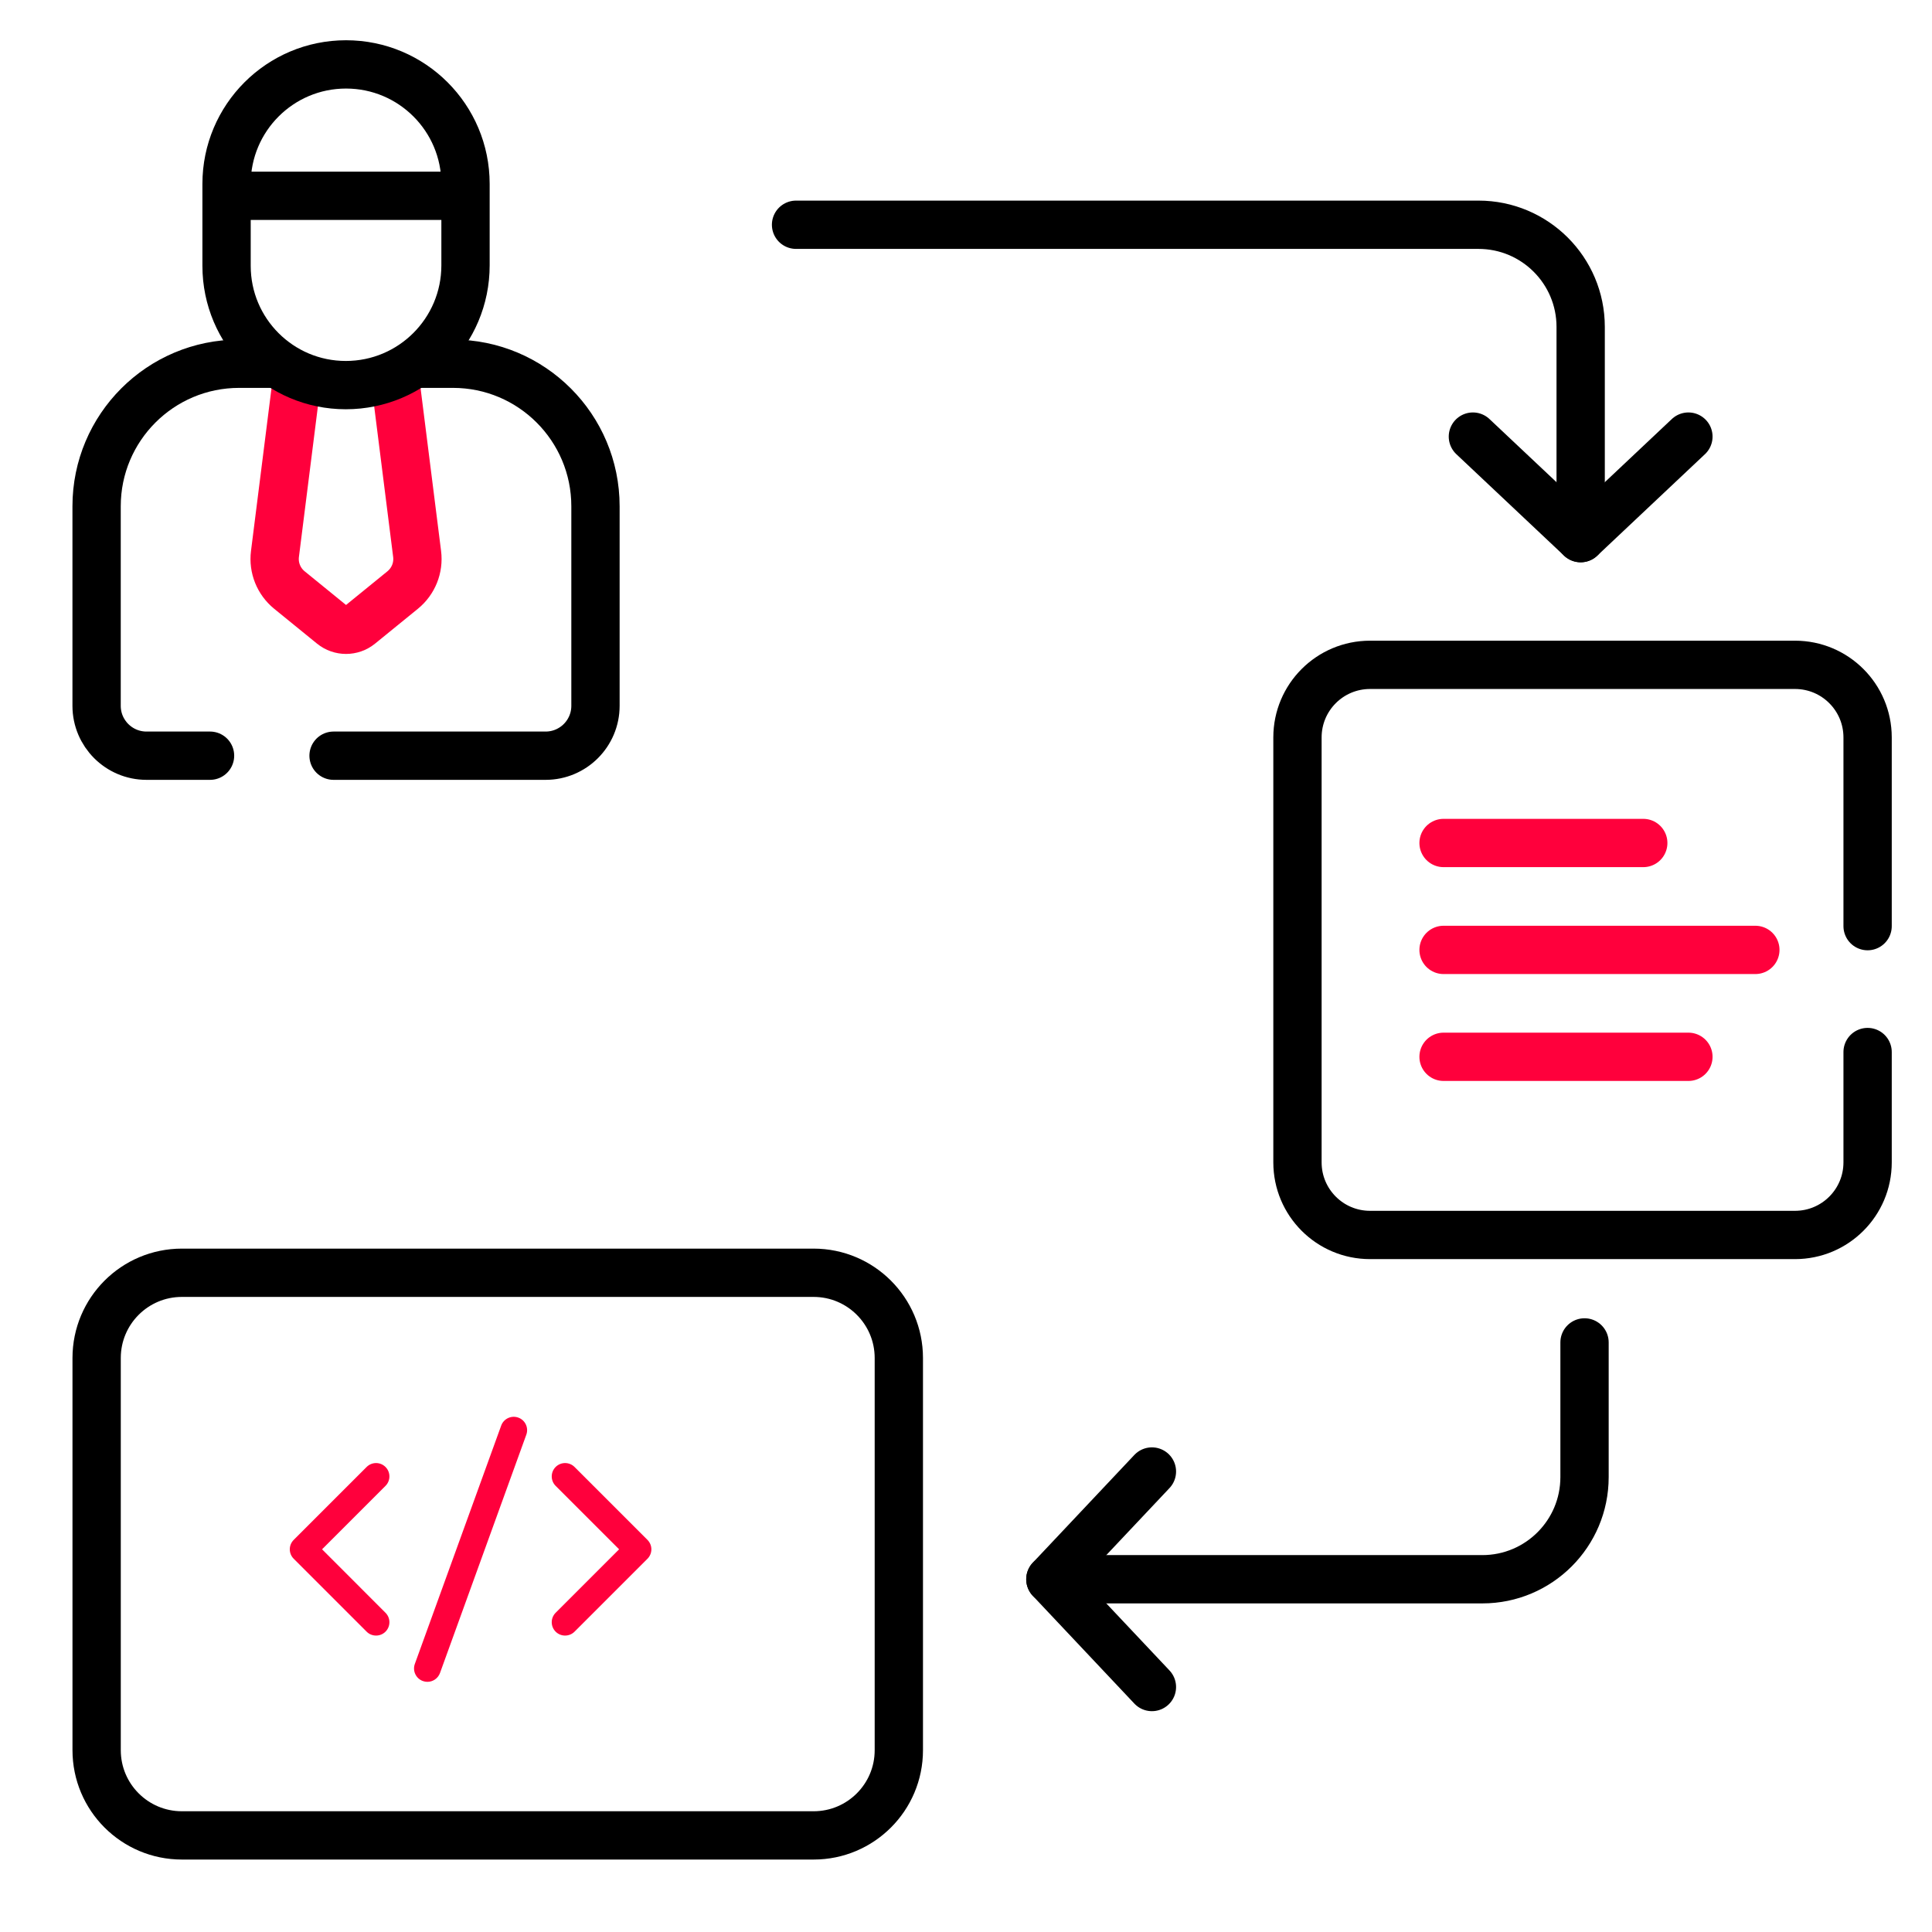
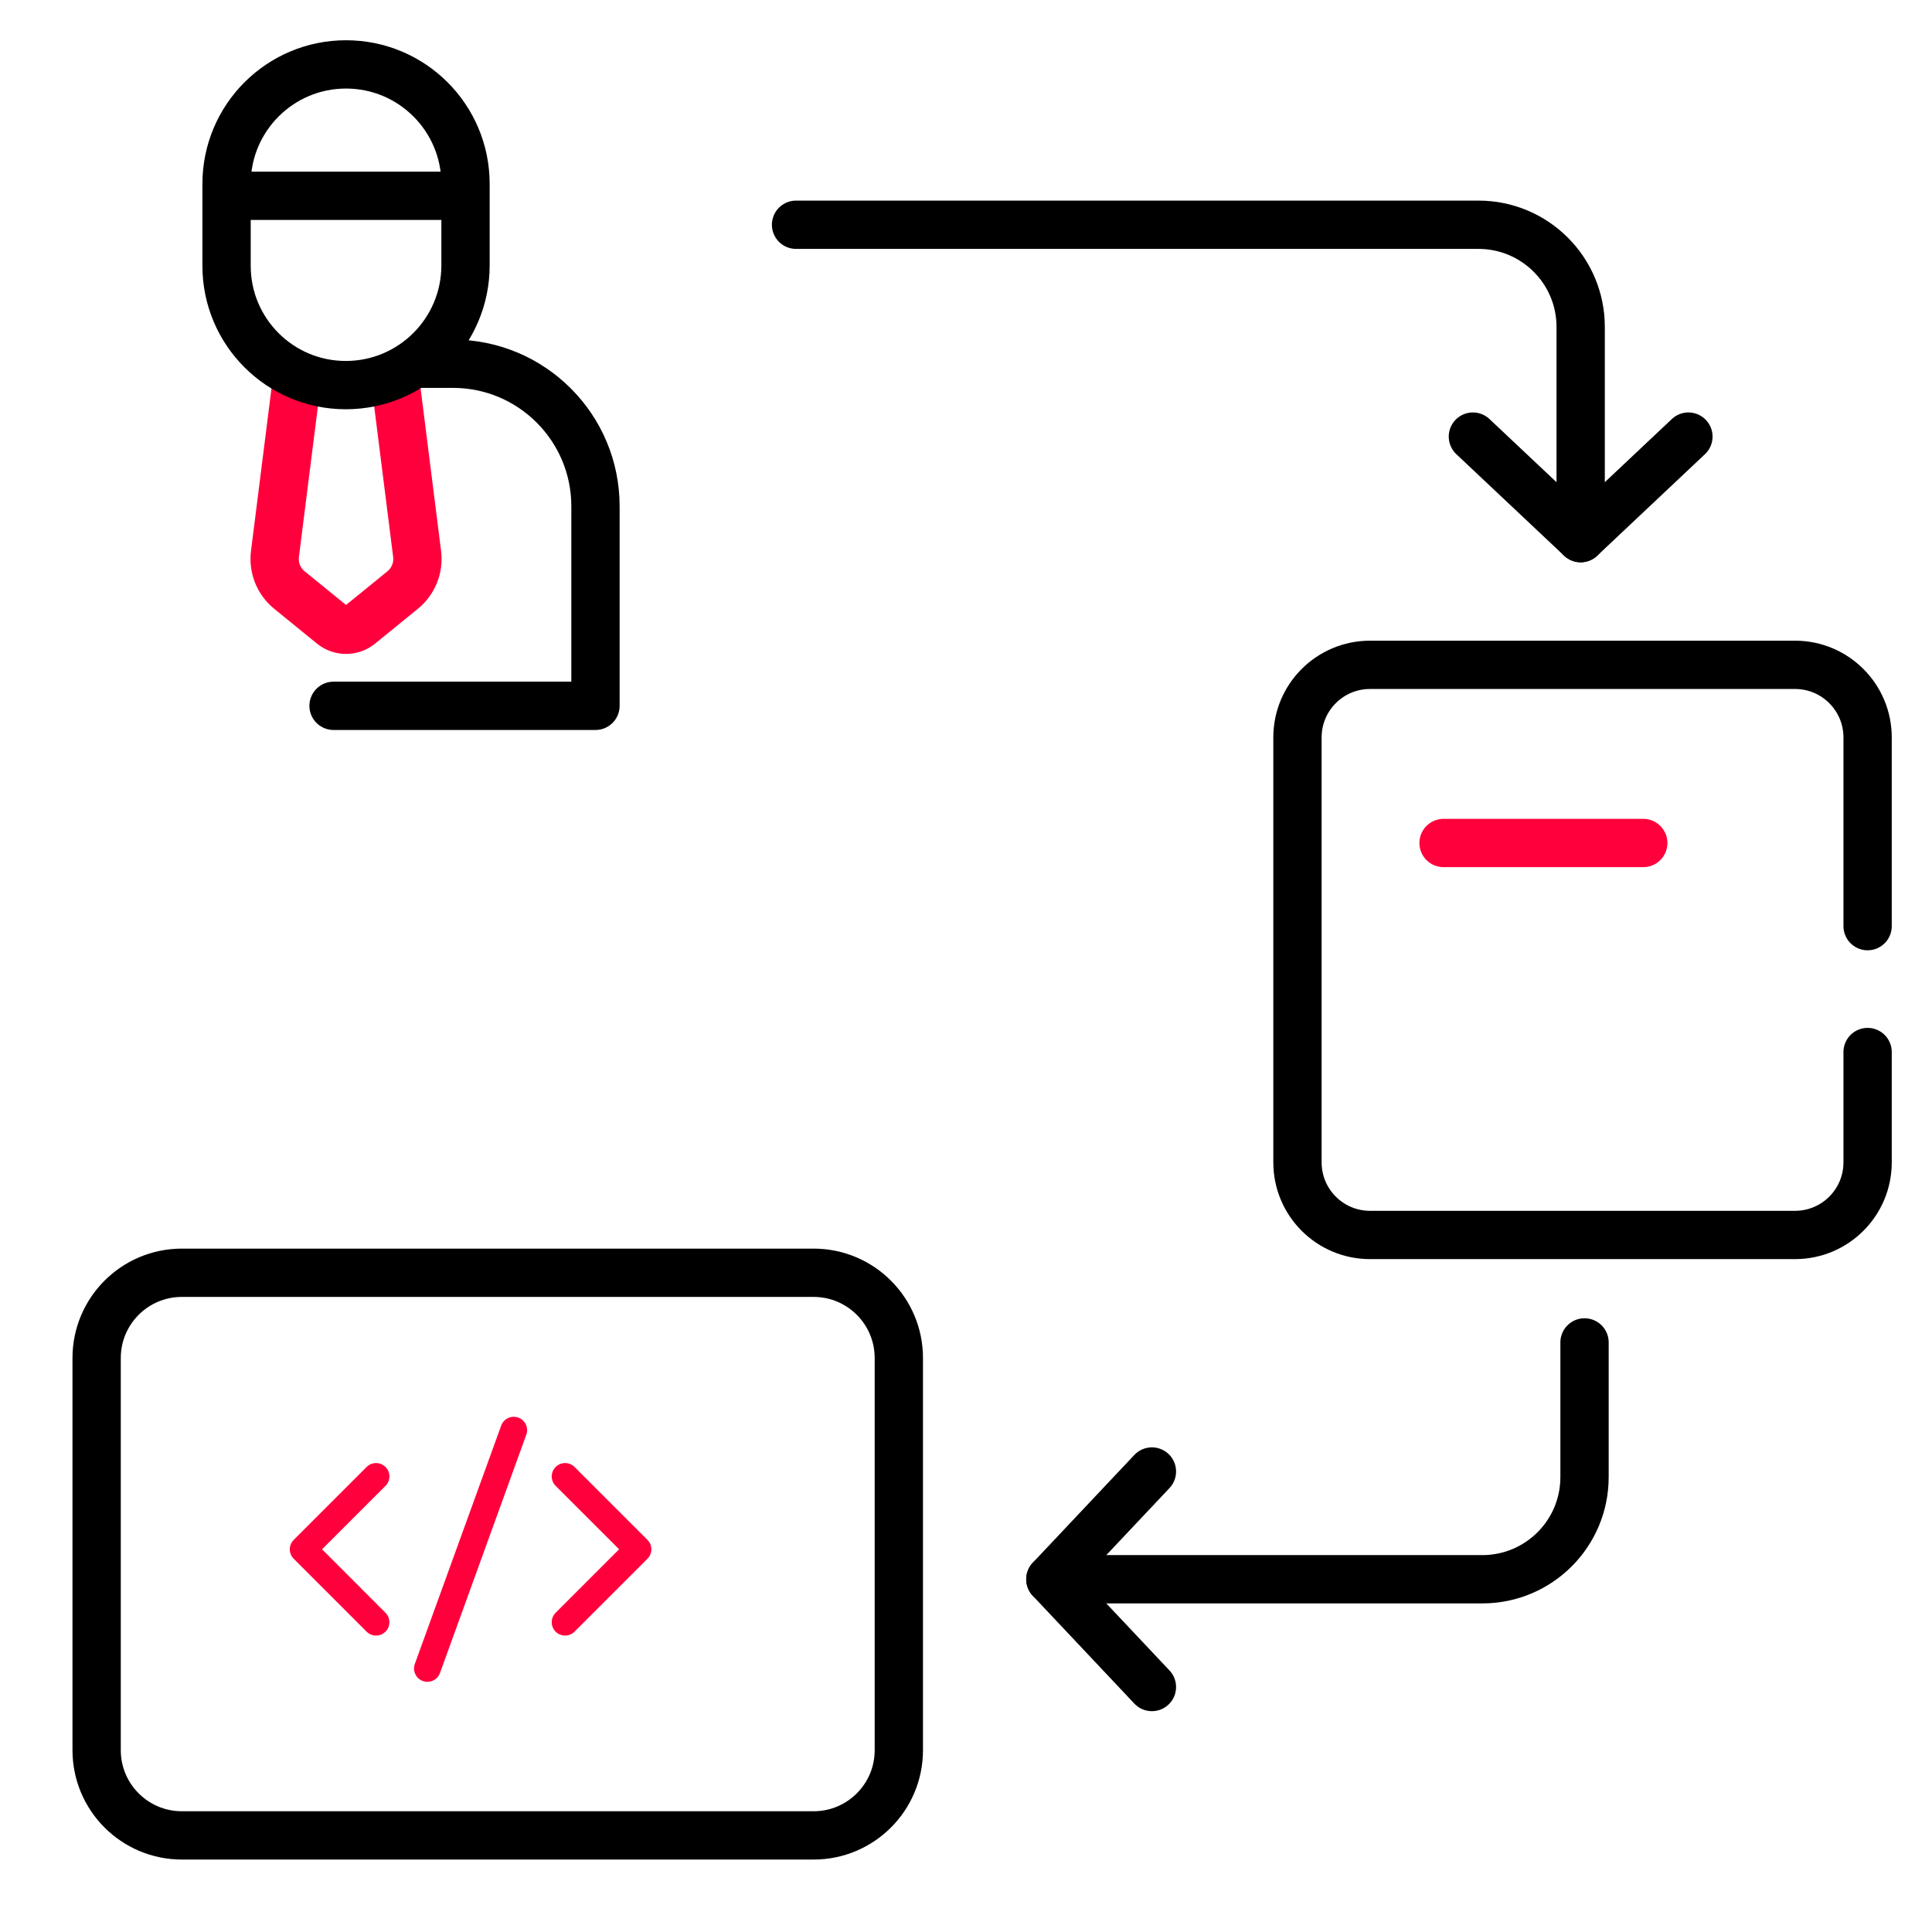
<svg xmlns="http://www.w3.org/2000/svg" width="60" height="60" viewBox="0 0 60 60" fill="none">
-   <path d="M6.523 23.469H4.549C3.694 23.469 3 22.775 3 21.92V15.723C3 13.278 4.982 11.296 7.427 11.296H8.529" stroke="black" stroke-width="1.5" stroke-miterlimit="10" stroke-linecap="round" stroke-linejoin="round" />
-   <path d="M12.964 11.296H14.066C16.511 11.296 18.493 13.278 18.493 15.723V21.92C18.493 22.775 17.799 23.469 16.944 23.469H10.359" stroke="black" stroke-width="1.5" stroke-miterlimit="10" stroke-linecap="round" stroke-linejoin="round" />
+   <path d="M12.964 11.296H14.066C16.511 11.296 18.493 13.278 18.493 15.723V21.92H10.359" stroke="black" stroke-width="1.5" stroke-miterlimit="10" stroke-linecap="round" stroke-linejoin="round" />
  <path d="M12.274 11.807L12.954 17.204C13.008 17.63 12.838 18.053 12.505 18.324L11.174 19.407C10.925 19.609 10.568 19.609 10.319 19.407L8.988 18.324C8.655 18.053 8.485 17.63 8.539 17.204L9.225 11.761" stroke="#FF003C" stroke-width="1.5" stroke-miterlimit="10" stroke-linecap="round" stroke-linejoin="round" />
  <path d="M7.036 8.256V5.711C7.036 3.661 8.697 2 10.746 2C12.796 2 14.457 3.661 14.457 5.711V8.242C14.457 10.295 12.793 11.96 10.739 11.96C8.694 11.96 7.036 10.302 7.036 8.256Z" stroke="black" stroke-width="1.5" stroke-miterlimit="10" stroke-linecap="round" stroke-linejoin="round" />
  <path d="M7.187 6.081H14.269" stroke="black" stroke-width="1.5" stroke-miterlimit="10" stroke-linecap="round" stroke-linejoin="round" />
  <path d="M25.268 57H5.648C4.186 57 3.001 55.815 3.001 54.353V42.174C3.001 40.712 4.186 39.527 5.648 39.527H25.267C26.729 39.527 27.914 40.712 27.914 42.174V54.353C27.915 55.815 26.729 57 25.268 57Z" stroke="black" stroke-width="1.5" stroke-miterlimit="10" stroke-linecap="round" stroke-linejoin="round" />
  <path d="M58 32.672V36.099C58 37.344 56.991 38.353 55.746 38.353H42.548C41.303 38.353 40.294 37.344 40.294 36.099V22.901C40.294 21.656 41.303 20.647 42.548 20.647H55.746C56.991 20.647 58 21.656 58 22.901V28.762" stroke="black" stroke-width="1.5" stroke-miterlimit="10" stroke-linecap="round" stroke-linejoin="round" />
  <path d="M44.831 26.18H51.033" stroke="#FF003C" stroke-width="1.5" stroke-miterlimit="10" stroke-linecap="round" stroke-linejoin="round" />
-   <path d="M44.831 29.5H54.514" stroke="#FF003C" stroke-width="1.5" stroke-miterlimit="10" stroke-linecap="round" stroke-linejoin="round" />
-   <path d="M44.831 32.82H52.435" stroke="#FF003C" stroke-width="1.5" stroke-miterlimit="10" stroke-linecap="round" stroke-linejoin="round" />
  <path d="M24.722 6.98H45.916C47.668 6.98 49.089 8.4 49.089 10.152V16.712" stroke="black" stroke-width="1.5" stroke-miterlimit="10" stroke-linecap="round" stroke-linejoin="round" />
  <path d="M45.742 13.559L49.089 16.712L52.435 13.559" stroke="black" stroke-width="1.5" stroke-miterlimit="10" stroke-linecap="round" stroke-linejoin="round" />
  <path d="M49.209 41.69V45.873C49.209 47.625 47.788 49.045 46.036 49.045H32.62" stroke="black" stroke-width="1.5" stroke-miterlimit="10" stroke-linecap="round" stroke-linejoin="round" />
  <path d="M35.774 45.699L32.62 49.045L35.774 52.392" stroke="black" stroke-width="1.5" stroke-miterlimit="10" stroke-linecap="round" stroke-linejoin="round" />
  <path d="M11.679 50.794C11.573 50.794 11.466 50.754 11.386 50.673L9.122 48.409C8.959 48.247 8.959 47.984 9.122 47.822L11.386 45.558C11.548 45.396 11.81 45.396 11.972 45.558C12.134 45.72 12.134 45.983 11.972 46.145L10.002 48.115L11.972 50.086C12.134 50.248 12.134 50.511 11.972 50.673C11.891 50.754 11.785 50.794 11.679 50.794Z" fill="#FF003C" />
  <path d="M17.549 50.794C17.443 50.794 17.337 50.754 17.256 50.673C17.094 50.511 17.094 50.248 17.256 50.086L19.227 48.115L17.256 46.145C17.094 45.983 17.094 45.72 17.256 45.558C17.418 45.396 17.681 45.396 17.843 45.558L20.107 47.822C20.185 47.9 20.229 48.005 20.229 48.115C20.229 48.225 20.185 48.331 20.107 48.409L17.843 50.673C17.762 50.754 17.655 50.794 17.549 50.794Z" fill="#FF003C" />
  <path d="M13.273 52.231C13.226 52.231 13.179 52.223 13.132 52.206C12.917 52.128 12.805 51.89 12.883 51.675L15.565 44.273C15.643 44.058 15.881 43.947 16.096 44.025C16.312 44.103 16.423 44.341 16.345 44.556L13.664 51.958C13.602 52.126 13.443 52.231 13.273 52.231Z" fill="#FF003C" />
</svg>